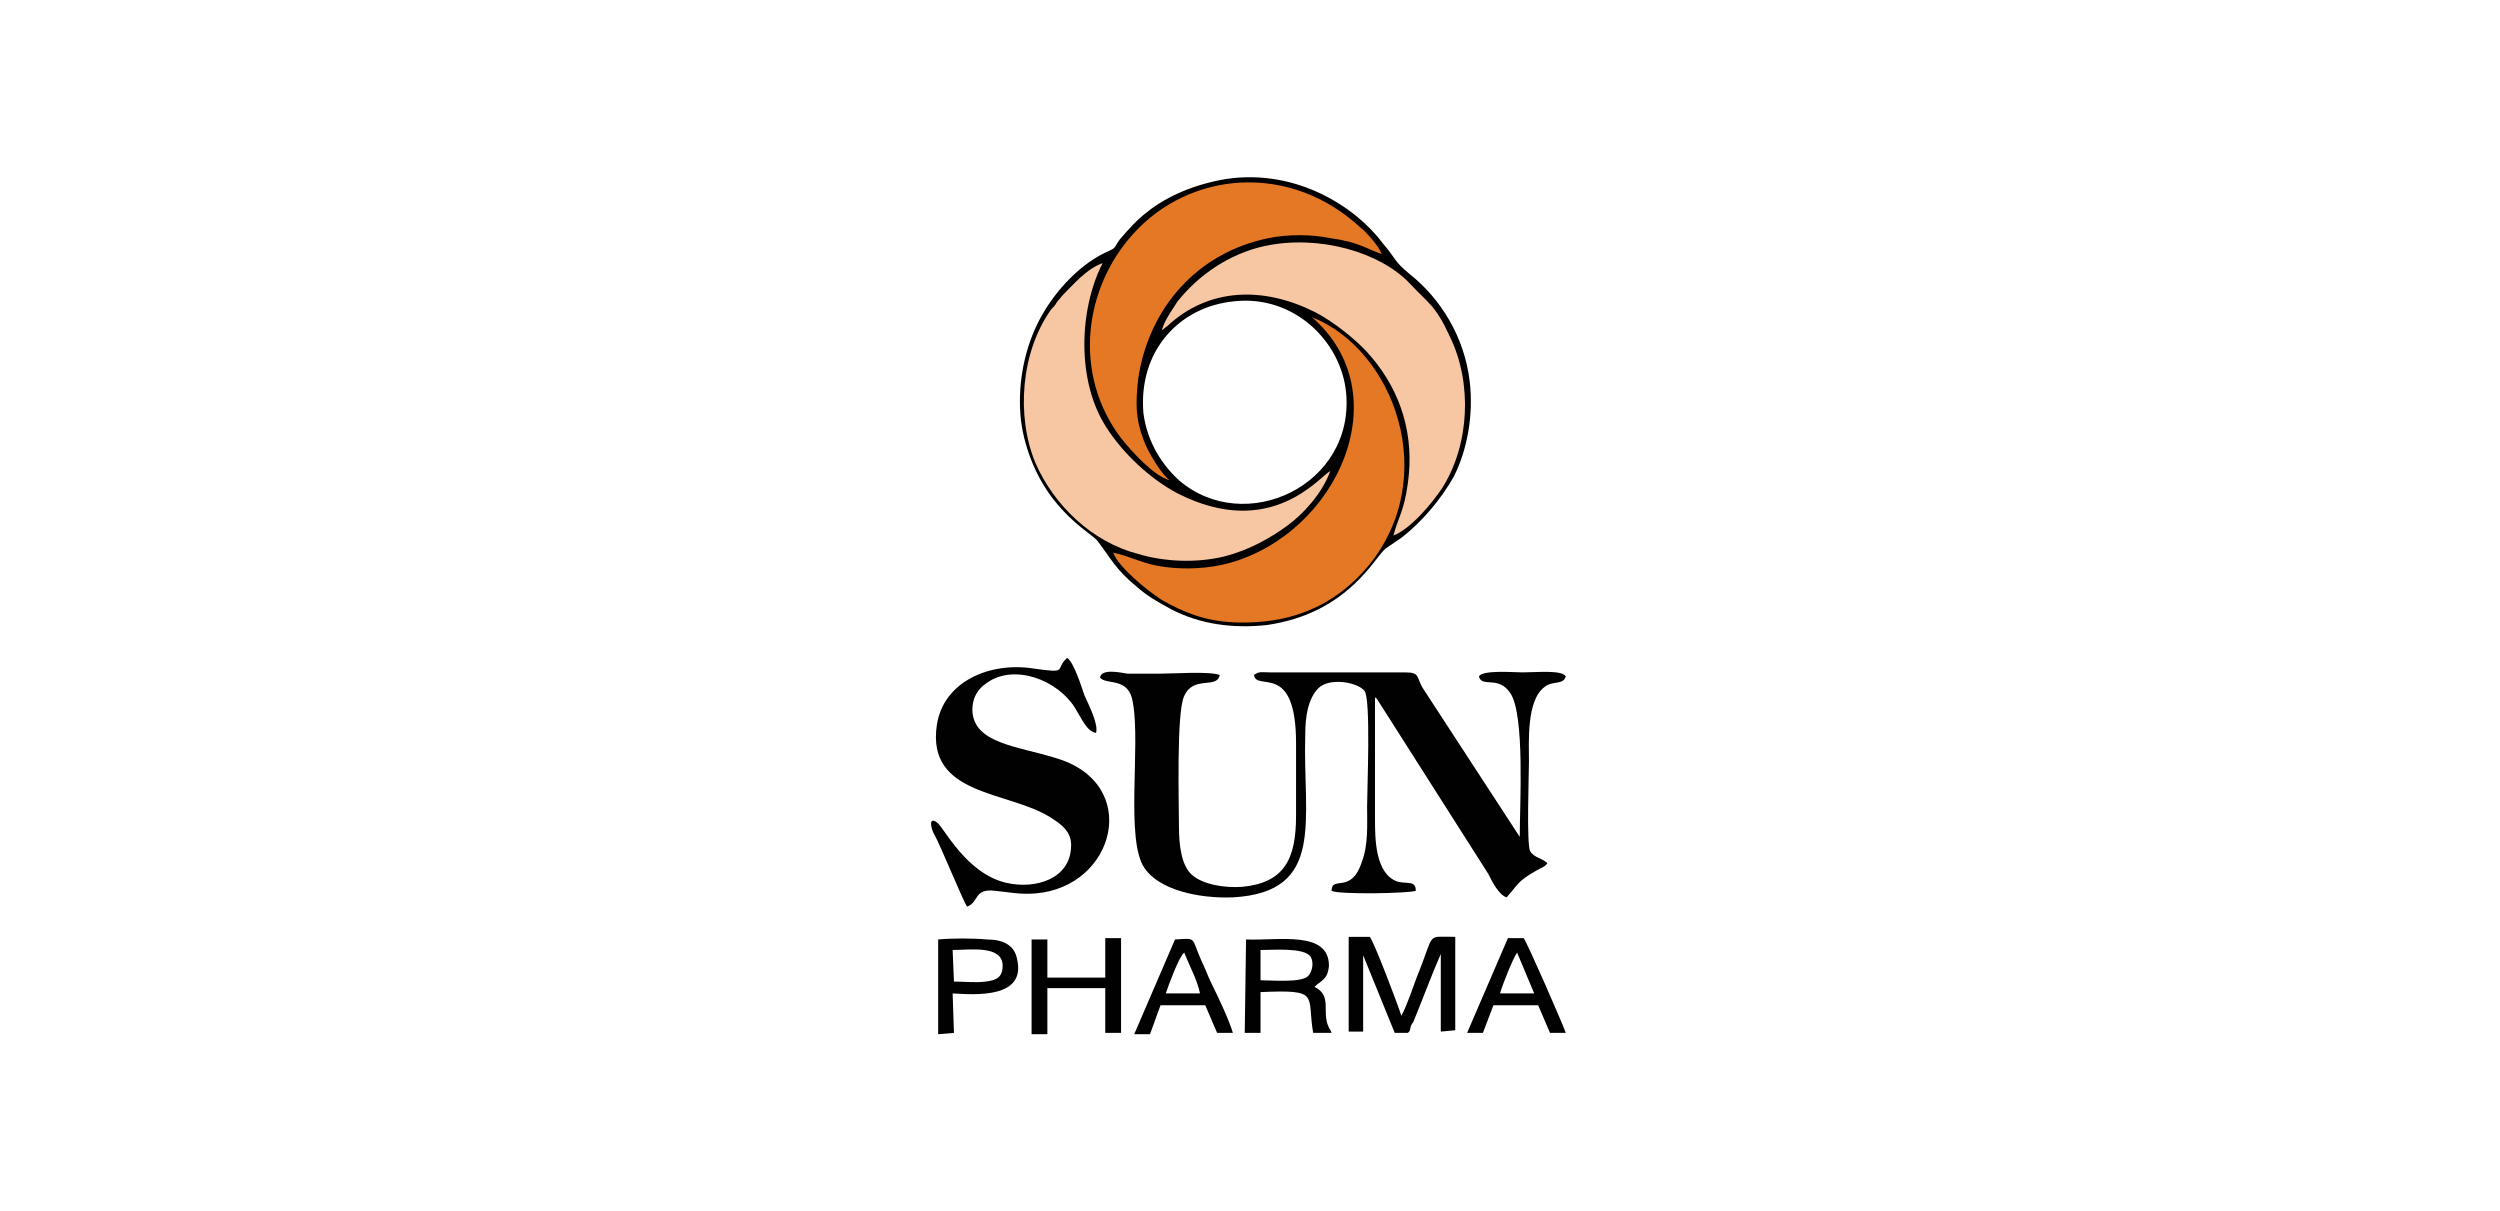
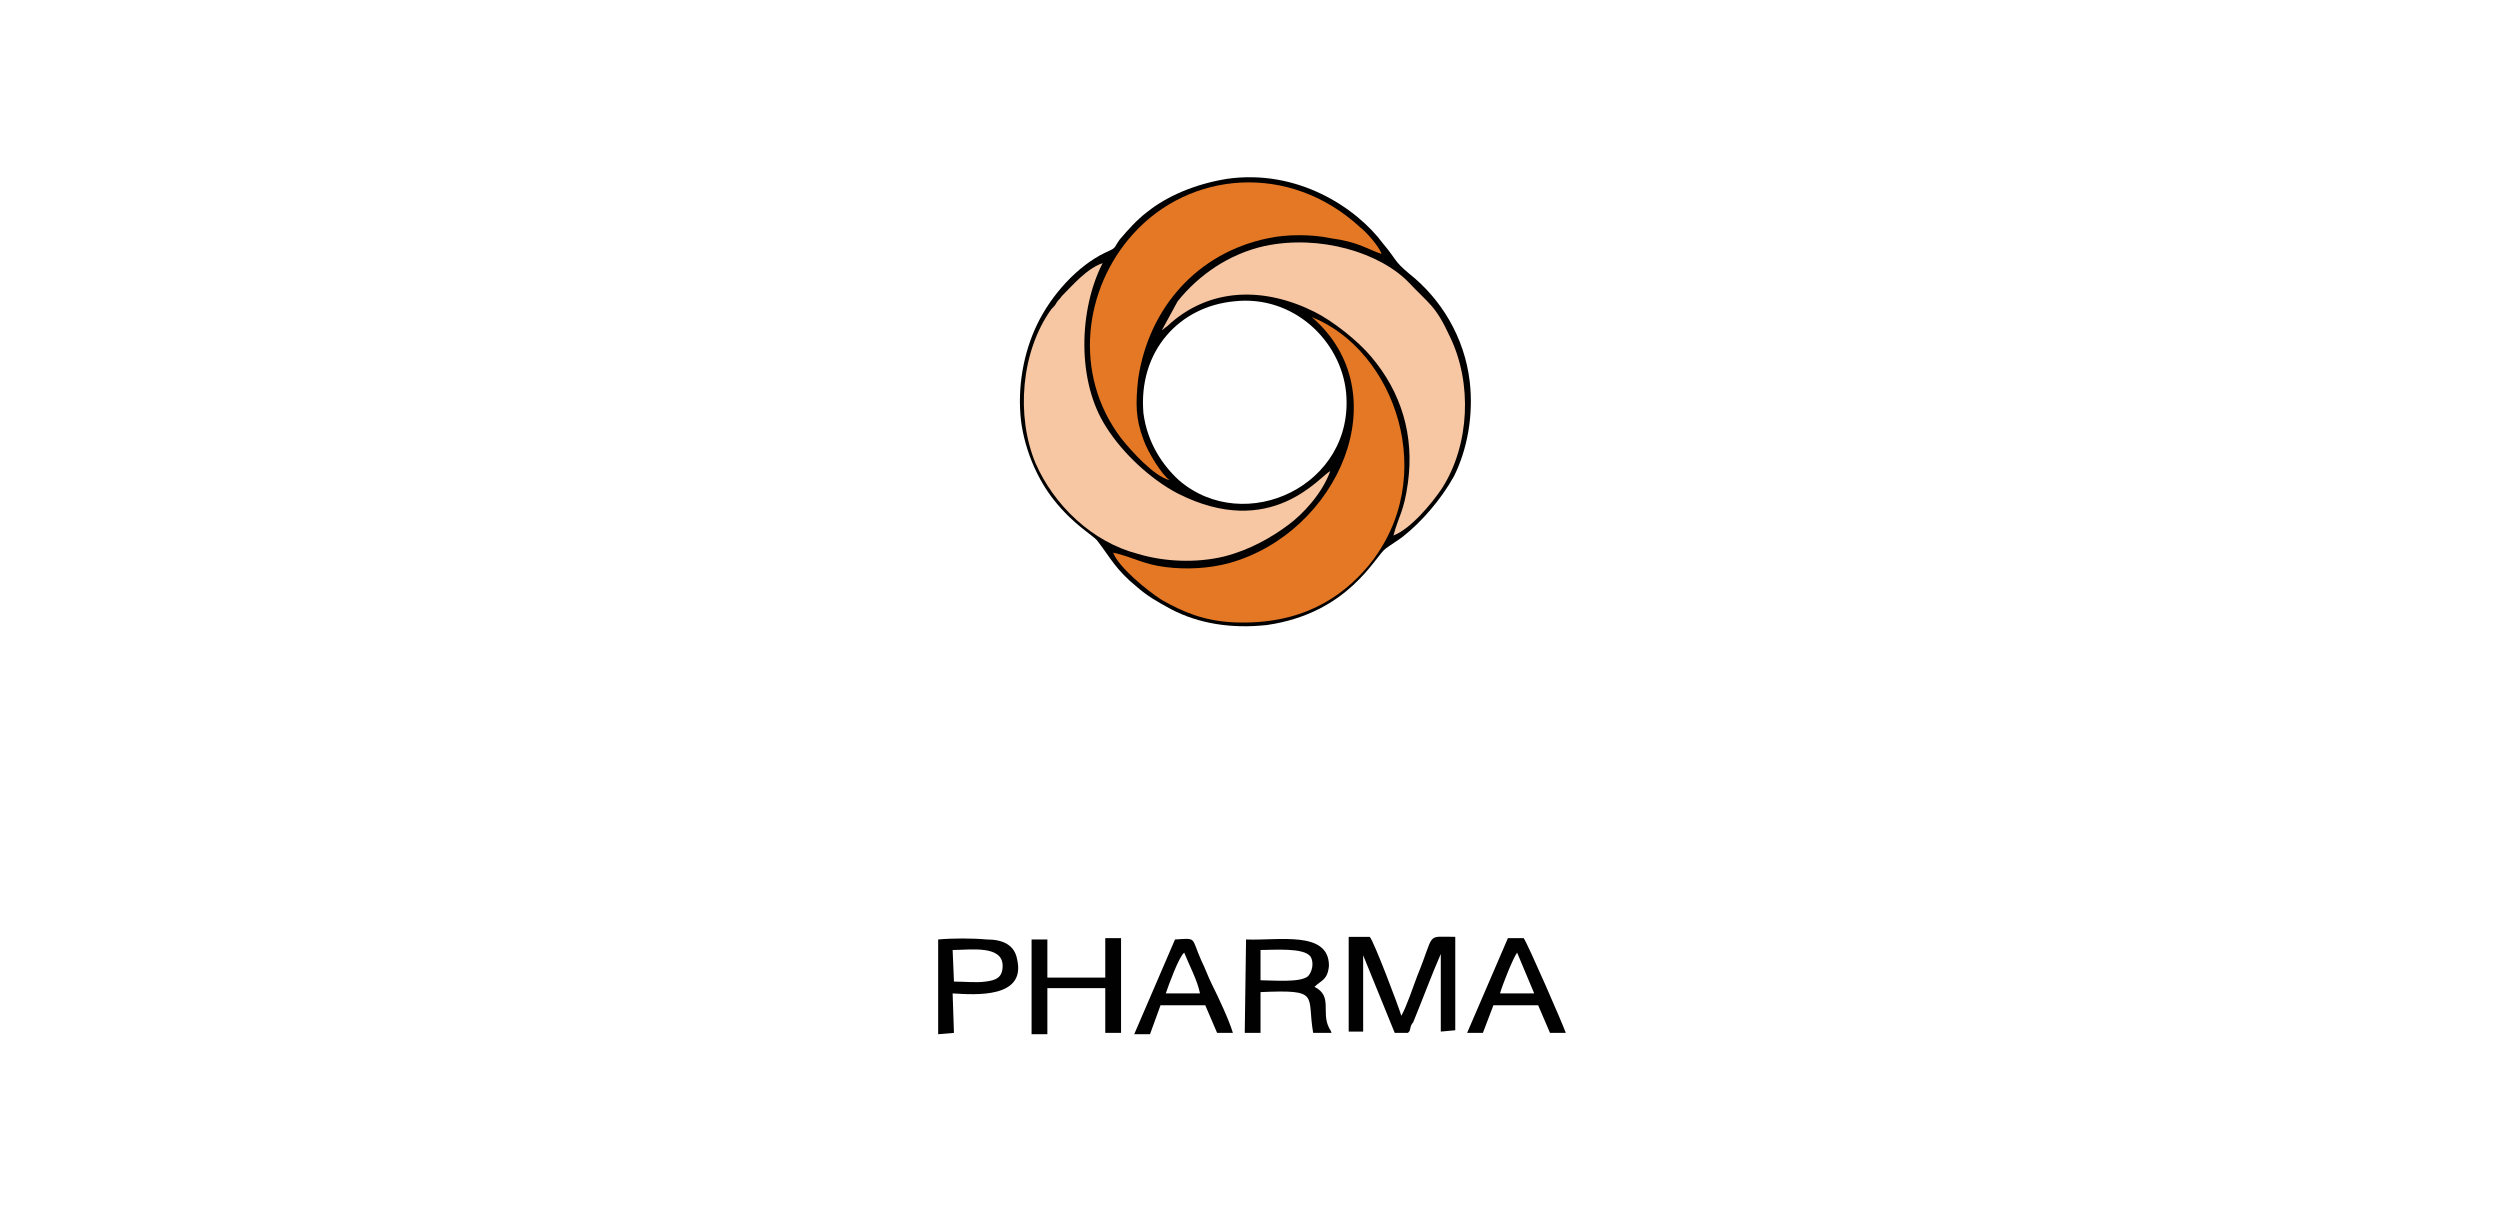
<svg xmlns="http://www.w3.org/2000/svg" version="1.1" id="Layer_1" x="0px" y="0px" viewBox="0 0 190 92" style="enable-background:new 0 0 190 92;" xml:space="preserve">
  <style type="text/css">
	.st0{fill:#010101;}
	.st1{fill:#F7C6A3;}
	.st2{fill:#E47825;}
</style>
  <g id="XMLID_1_">
    <path id="XMLID_13_" class="st0" d="M103.6,72.6l2.4,5.9l1,0c0.2-0.2,0.1-0.1,0.2-0.4c0-0.1,0.1-0.3,0.2-0.4   c0.7-1.7,1.4-3.6,2.1-5.2l0,5.9l1.1-0.1l0-7.1c-2.3,0-1.5-0.4-2.9,3c-0.3,0.8-0.8,2.3-1.2,3c-0.2-0.7-2.1-5.7-2.4-6l-1.6,0l0,7.2   l1.1,0L103.6,72.6L103.6,72.6z M95.8,72.2c1,0,3.3-0.2,3.8,0.5c0.3,0.5,0.1,1.2-0.2,1.5c-0.6,0.5-2.7,0.3-3.6,0.3L95.8,72.2   L95.8,72.2z M94.6,78.5l1.2,0l0-3.1c4.6-0.2,3.5,0.2,4,3.1l1.4,0c-0.2-0.5,0,0-0.2-0.4c-0.6-1.2,0.3-2.4-1.1-3.1   c0.5-0.5,1-0.5,1.1-1.6c0-2.7-3.8-1.9-6.3-2L94.6,78.5L94.6,78.5z M79.6,75.1l4.4,0l0,3.4l1.2,0l0-7.2l-1.2,0L84,74.3l-4.4,0l0-2.9   l-1.2,0l0,7.2l1.2,0L79.6,75.1L79.6,75.1z M114,75.5c0.2-0.7,1-2.7,1.3-3.1l1.3,3.1L114,75.5z M111.5,78.5l1.2,0l0.8-2.1l3.4,0   l0.9,2.1l1.2,0c-0.2-0.6-2.9-6.8-3.2-7.2l-1.2,0L111.5,78.5L111.5,78.5z M88.6,75.5c0.2-0.6,1-2.8,1.4-3.1c0.4,1,1,2.1,1.2,3.1   L88.6,75.5z M88.2,76.4l3.4,0l0.9,2.1l1.2,0c-0.3-1-1.1-2.7-1.6-3.7c-0.3-0.6-0.5-1.2-0.8-1.8c-0.8-1.8-0.3-1.7-2-1.6l-3.1,7.2   l1.2,0L88.2,76.4L88.2,76.4z M72.4,72.2c1.3,0,3.8-0.4,3.8,1.2c0,0.9-0.5,1.1-1.3,1.2c-0.7,0.1-1.6,0-2.4,0L72.4,72.2z M72.4,75.5   c1.7,0.1,5.6,0.4,4.9-2.6c-0.2-1.1-1.1-1.5-2.3-1.5c-1.1-0.1-2.6-0.1-3.7,0l0,7.2l1.2-0.1L72.4,75.5L72.4,75.5z" />
-     <path id="XMLID_16_" class="st0" d="M83.6,51.5c0.5,0.6,2.2-0.1,2.5,1.9c0.6,3.3-0.6,10.5,0.9,12.6c1.1,1.6,4,2.3,6.7,2.2   c7.1-0.4,5.3-5.9,5.5-12.4c0-1.3,0.2-2.7,1-3.5c0.8-0.8,2.9-0.5,3.5,0.2c0.5,0.6,0.2,7.5,0.2,8.8c0,1.4,0.1,2.9-0.4,4.2   c-0.8,2.5-2.3,1-2.3,2.2c0.5,0.3,5.9,0.2,6.4,0c0-0.8-0.6-0.5-1.4-0.7c-1.7-0.6-1.7-3.3-1.7-4.8l0-9.2c0.3,0.2,0,0,0.2,0.2   l8.4,13.2c0.3,0.6,0.8,1.6,1.4,1.8c0.9-1,0.8-1.2,2.2-2c0.5-0.3,0.7-0.3,0.9-0.6c-0.4-0.4-1-0.4-1.3-0.9c-0.3-0.4-0.1-6-0.1-6.8   c0-1.5-0.2-4.7,1.2-5.7c0.6-0.5,1.4-0.1,1.6-0.8c-0.3-0.5-2.2-0.3-3.3-0.3c-0.7,0-3-0.2-3.3,0.3c0.2,0.9,1.5-0.1,2.4,1.3   c1.1,1.7,0.7,8.5,0.7,10.9l-7.3-11.2c-0.6-0.9-0.2-1.3-1.4-1.3l-10.3,0c-0.6,0-0.8-0.1-1.2,0.2c0.2,1.3,3.2-1.1,3.2,5.2V62   c0,3.3-0.9,5.1-4.1,5.4c-1.4,0.1-3-0.2-3.8-0.9c-0.8-0.7-1-2.2-1-3.7c0-1.7-0.2-8.7,0.4-9.9c0.7-1.6,2.5-0.5,2.7-1.6   c-0.8-0.3-3.5-0.1-4.6-0.1c-0.8,0-1.6,0-2.4,0C85.1,51.1,83.7,50.8,83.6,51.5L83.6,51.5z M73.5,68.9c0.9-0.3,0.5-1.4,2.1-1.2   c1.1,0.1,1.9,0.3,3.1,0.2c6.1-0.5,8.1-8.4,1.5-10.3c-2.9-0.9-6.2-1.1-6.3-3.6c0-1.1,0.5-1.7,1.1-2.1c2.1-1.5,5.4-0.2,6.7,1.9   c0.5,0.8,0.9,1.8,1.6,1.9c0.2-0.7-0.6-2.2-0.9-2.9c-0.2-0.6-0.8-2.5-1.3-2.8c-1,0.9,0.2,1.2-2.6,0.8c-3.3-0.5-6.8,1-7.3,4.3   c-0.8,5.4,5.4,5,8.6,7c0.8,0.5,1.7,1.1,1.6,2.3c-0.1,2.4-2.7,3.2-4.9,2.7c-3.1-0.7-4.8-4.3-5.3-4.6c-0.7-0.5-0.4,0.6-0.2,0.9   C71.5,64.3,73.2,68.5,73.5,68.9L73.5,68.9z" />
    <path id="XMLID_19_" class="st0" d="M86.9,31.4c-0.4-4.7,2.7-8.1,6.9-8.5c4.5-0.5,8.1,3,8.5,6.9c0.7,7.1-7.7,11-12.7,6.7   C88.4,35.4,87.2,33.7,86.9,31.4z M93.2,13.6c-2.4,0.4-4.5,1.3-6,2.5c-0.8,0.6-1.5,1.4-2.1,2.1c-0.5,0.7-0.2,0.6-1.1,1   c-2.1,1-4.1,3.2-5.2,5.5c-1,2.1-1.5,4.7-1.2,7.3c0.3,2.3,1.3,4.5,2.5,6c1.5,1.9,3,2.7,3.3,3.1c1,1.3,1.4,2.2,3,3.5   c0.8,0.7,1.5,1.1,2.6,1.7c2.1,1.1,4.6,1.5,7.3,1.2c6.2-0.9,8.2-5.2,9-5.8c0.4-0.3,0.9-0.6,1.3-0.9c1.4-1.1,2.9-2.8,3.9-4.6   c1-2,1.5-4.6,1.2-7.2c-0.4-3.4-2.2-6.3-4.6-8.2c-1.2-1-0.9-1-2-2.3C103.1,15.8,98.6,12.8,93.2,13.6L93.2,13.6z" />
-     <path id="XMLID_22_" class="st1" d="M88.3,25.1c0.3-0.2,0.1-0.1,0.4-0.3c3.2-3,7.4-3,11.2-1.1c1.4,0.7,3.3,2.2,4.3,3.4   c2.3,2.7,3.3,6,2.8,9.6c-0.3,2.2-0.7,2.5-1.1,4c1.3-0.5,2.9-2.4,3.7-3.6c2.1-3.3,2.3-8,0.6-11.5c-1.1-2.4-1.6-2.5-3.1-4.1   c-2.2-2.3-6.8-3.7-11-2.8c-2.7,0.6-5,2.2-6.6,4.2C89.2,23.4,88.5,24.3,88.3,25.1L88.3,25.1z M101.1,35.8c-0.8,0.4-4.5,5.3-11.6,1.7   c-2.1-1.1-4.2-3.1-5.4-5C81.8,29,82,23.5,83.8,20c-1.2,0.4-2.3,1.7-3.1,2.5c-0.2,0.3-0.2,0.2-0.4,0.5c-0.1,0.2-0.2,0.3-0.4,0.5   c-2.3,3.2-2.7,8.1-1.2,11.7c1.4,3.2,4.3,6,7.8,6.9c2,0.6,4.4,0.7,6.5,0.2c2-0.5,3.7-1.5,4.9-2.4C99,39.1,100.5,37.5,101.1,35.8   L101.1,35.8z" />
+     <path id="XMLID_22_" class="st1" d="M88.3,25.1c0.3-0.2,0.1-0.1,0.4-0.3c3.2-3,7.4-3,11.2-1.1c1.4,0.7,3.3,2.2,4.3,3.4   c2.3,2.7,3.3,6,2.8,9.6c-0.3,2.2-0.7,2.5-1.1,4c1.3-0.5,2.9-2.4,3.7-3.6c2.1-3.3,2.3-8,0.6-11.5c-1.1-2.4-1.6-2.5-3.1-4.1   c-2.2-2.3-6.8-3.7-11-2.8c-2.7,0.6-5,2.2-6.6,4.2L88.3,25.1z M101.1,35.8c-0.8,0.4-4.5,5.3-11.6,1.7   c-2.1-1.1-4.2-3.1-5.4-5C81.8,29,82,23.5,83.8,20c-1.2,0.4-2.3,1.7-3.1,2.5c-0.2,0.3-0.2,0.2-0.4,0.5c-0.1,0.2-0.2,0.3-0.4,0.5   c-2.3,3.2-2.7,8.1-1.2,11.7c1.4,3.2,4.3,6,7.8,6.9c2,0.6,4.4,0.7,6.5,0.2c2-0.5,3.7-1.5,4.9-2.4C99,39.1,100.5,37.5,101.1,35.8   L101.1,35.8z" />
    <path id="XMLID_25_" class="st2" d="M99.7,24.1c6.7,5.8,2,16.4-6.3,18.7c-1.5,0.4-3.2,0.5-4.8,0.3c-1.7-0.2-2.6-0.8-4-1.1   c0.4,1.1,2.6,2.9,3.7,3.6c1.6,0.9,3.2,1.6,5.5,1.7c5,0.2,8.1-1.8,10.2-4.3C109.5,36.3,106,26.6,99.7,24.1L99.7,24.1z M88.9,36.5   c-0.6-0.4-1.7-2.2-2-3.1c-0.6-1.6-0.6-2.7-0.4-4.6c0.8-5.4,4.5-9.6,9.9-10.7c1.4-0.3,3.3-0.3,4.7,0c2.2,0.3,2.7,0.8,3.9,1.2   c-0.2-0.6-1.2-1.7-1.6-2C98,12.3,90.4,13,86.1,17.8c-3.7,4.1-4.6,10.6-0.9,15.5C86,34.3,87.7,36.2,88.9,36.5L88.9,36.5z" />
  </g>
</svg>